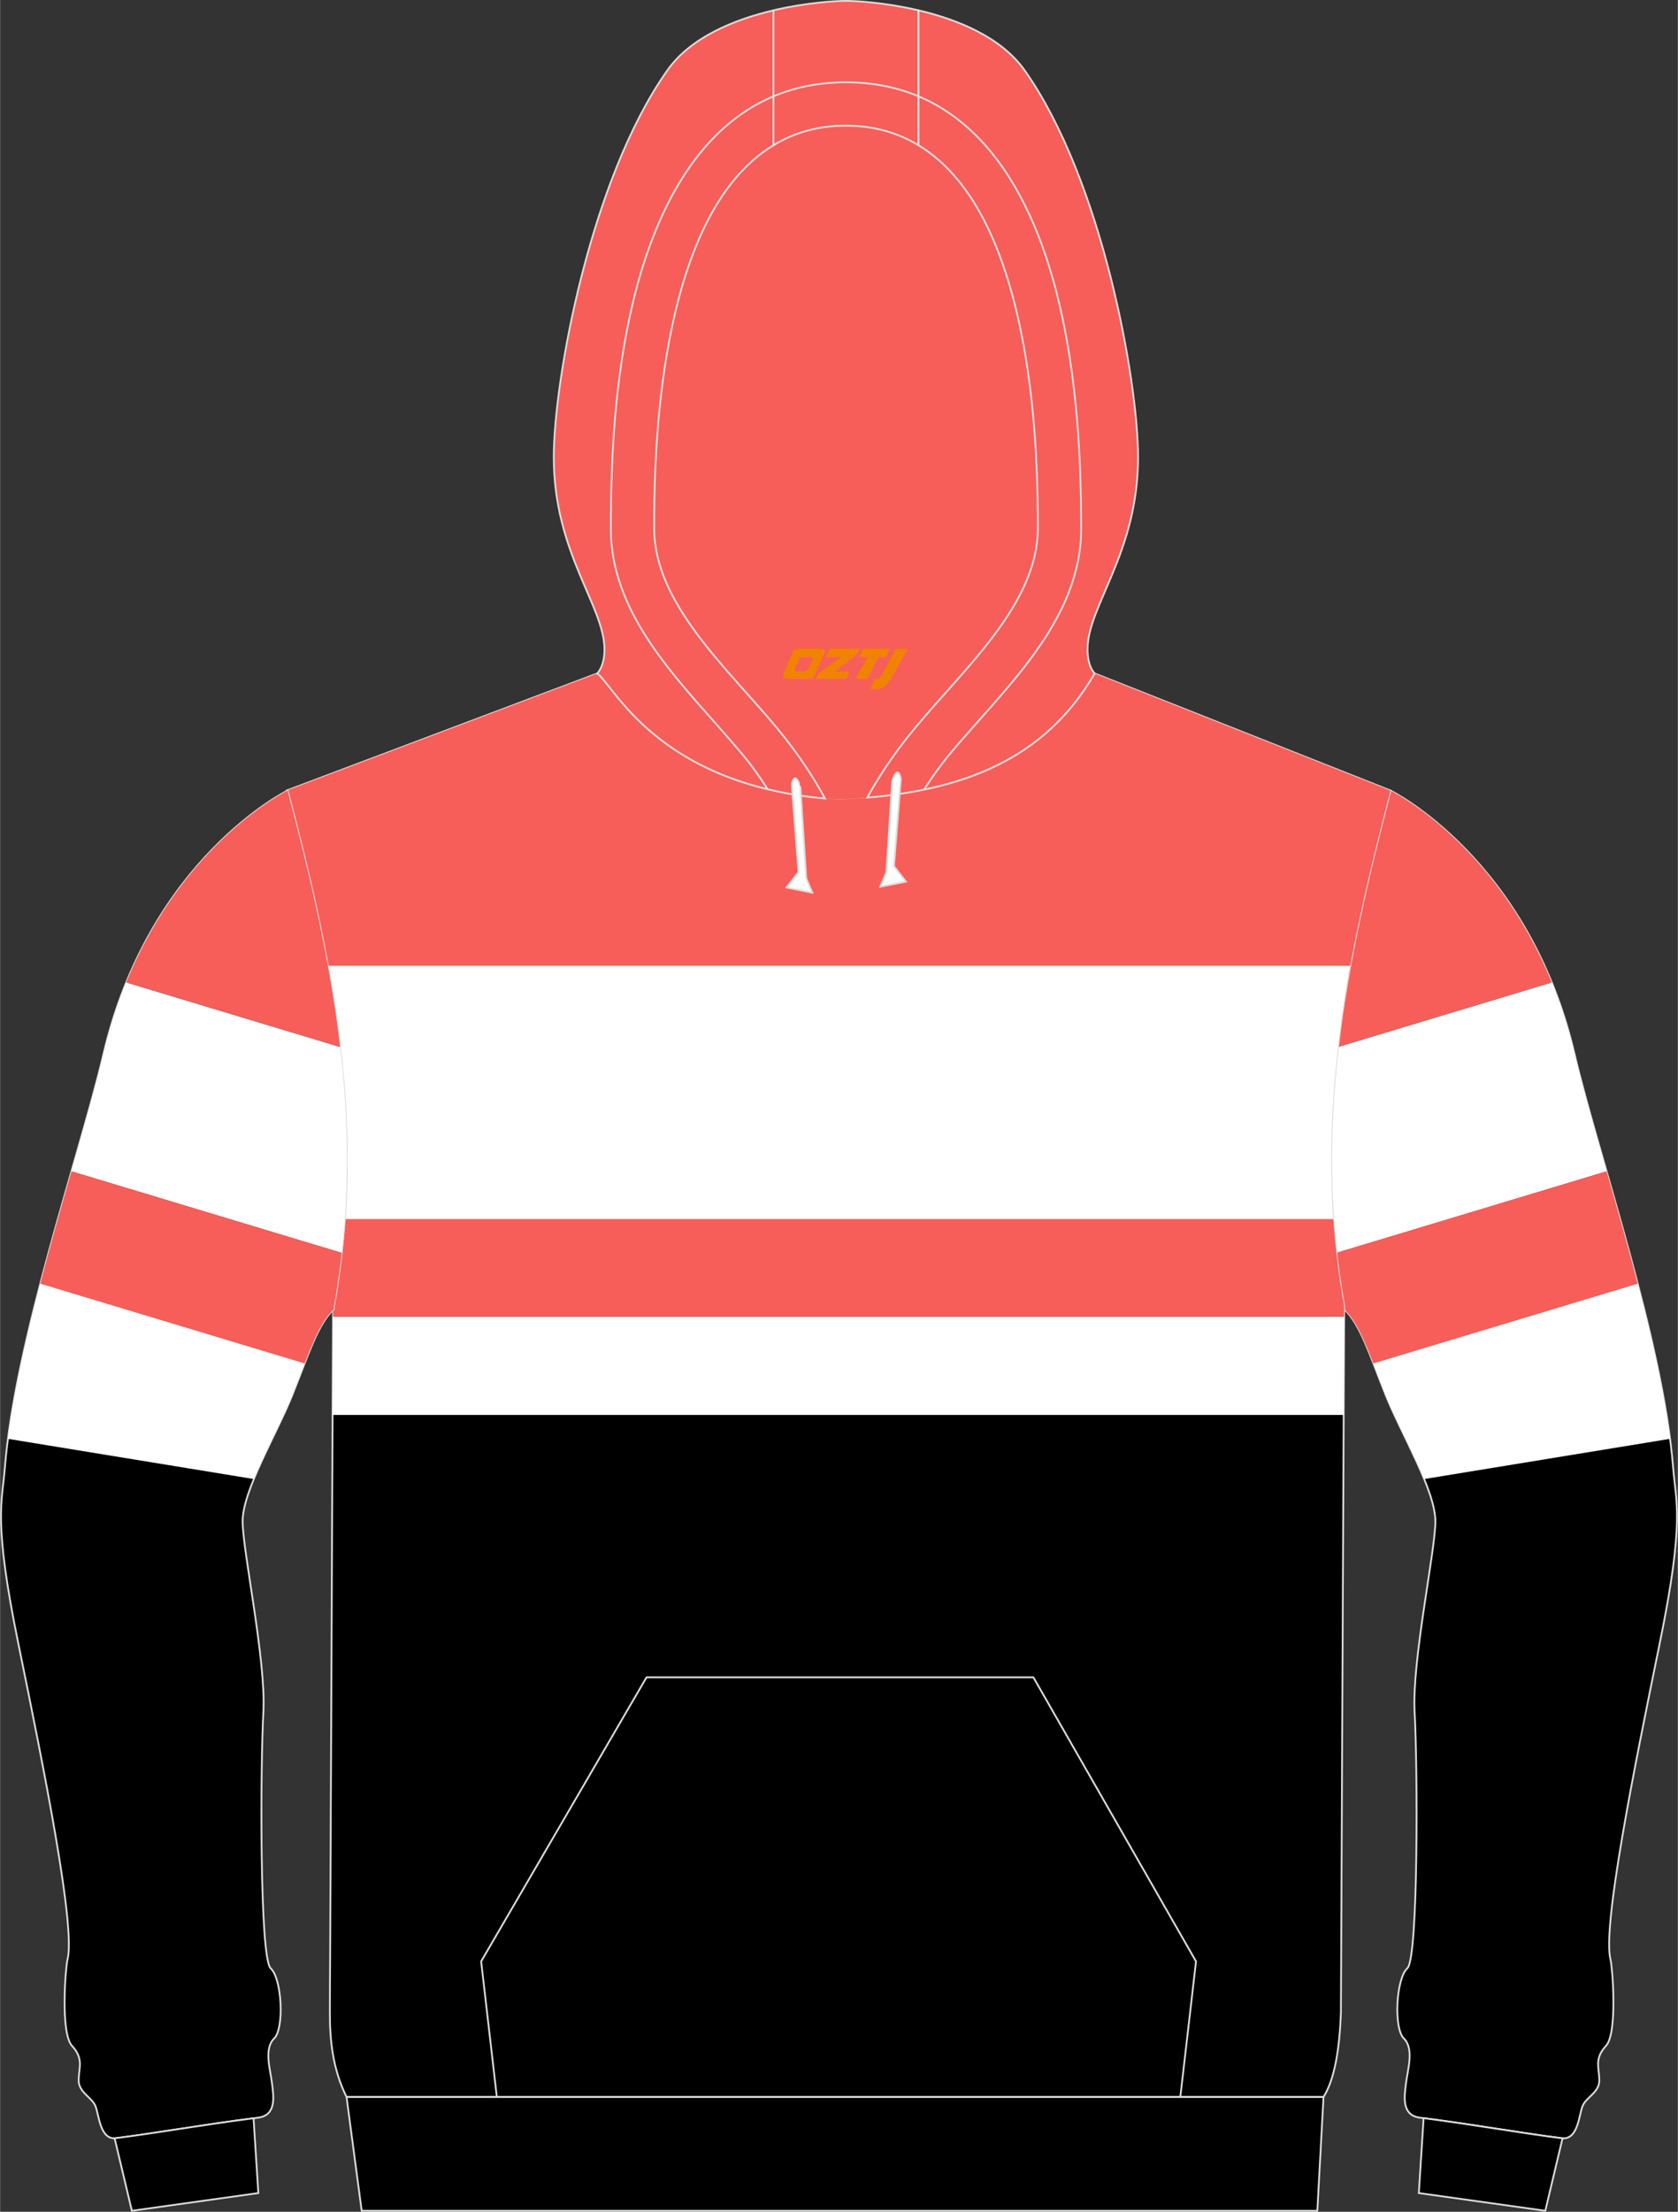
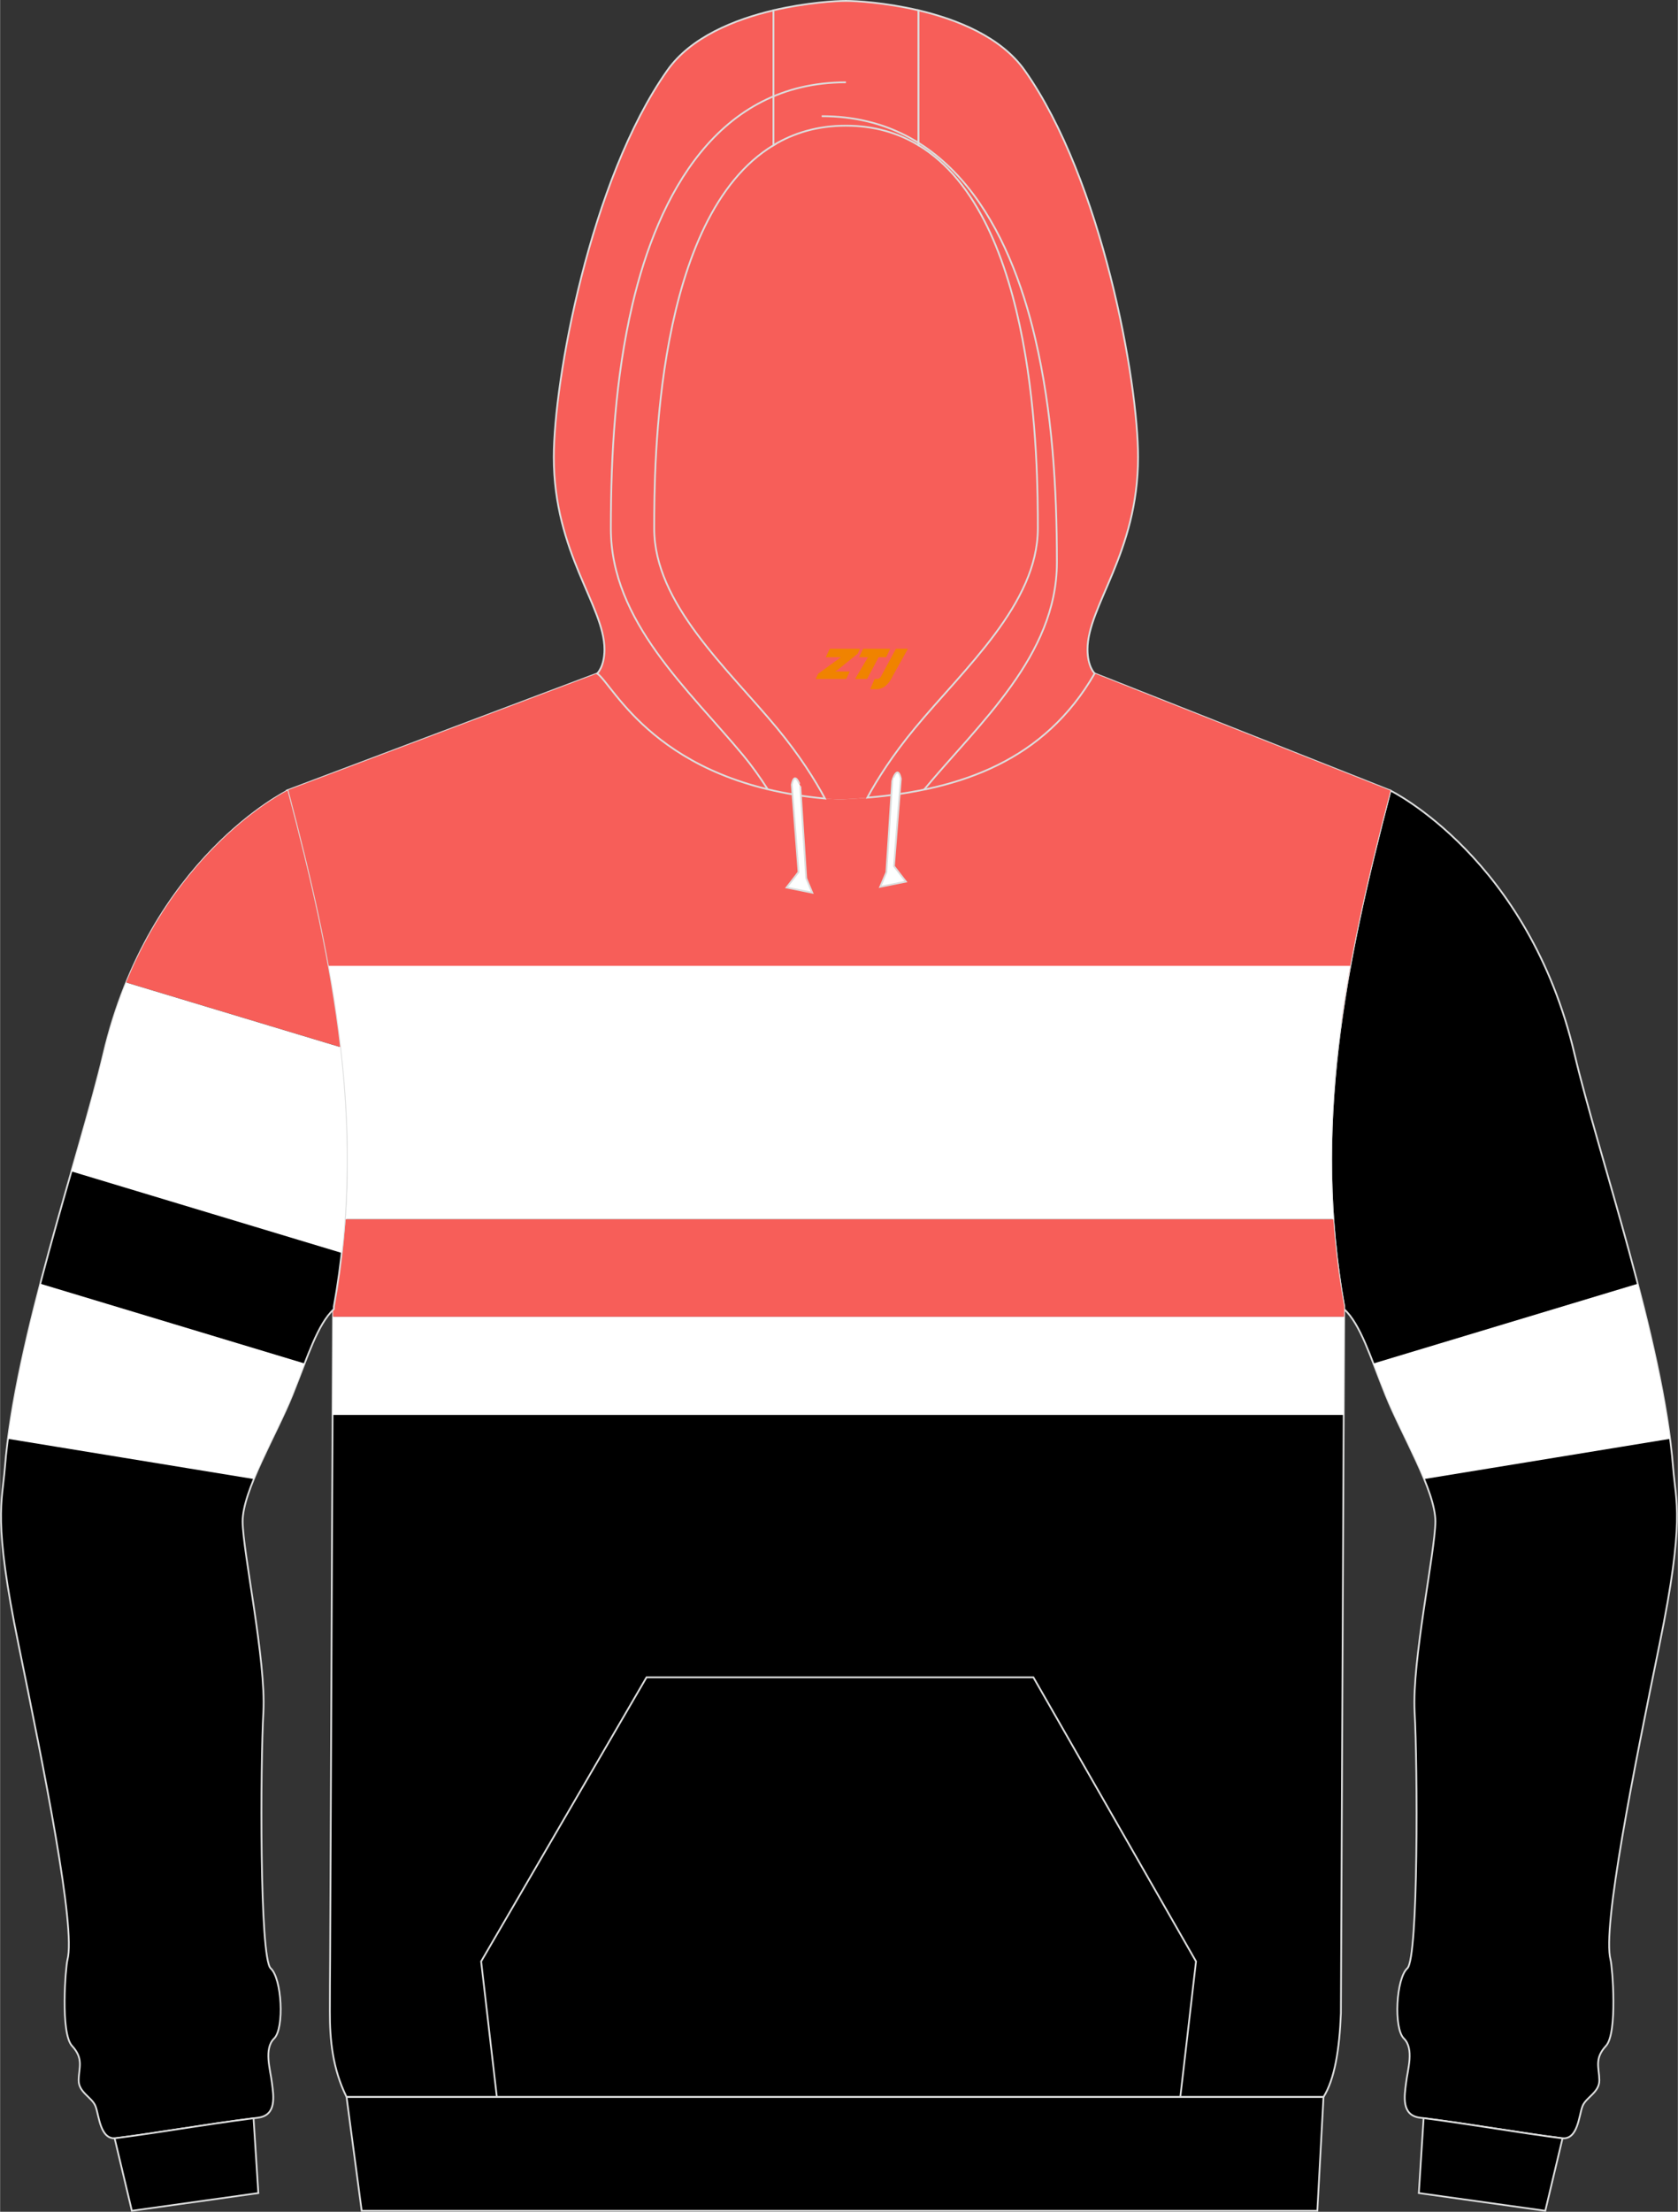
<svg xmlns="http://www.w3.org/2000/svg" version="1.1" id="图层_1" x="0px" y="0px" width="378px" height="498px" viewBox="0 0 378.09 498.19" enable-background="new 0 0 378.09 498.19" xml:space="preserve">
  <rect x="0" y="0" width="378.09" height="498.19" fill="#333333" stroke="none" />
  <g>
    <path fill-rule="evenodd" clip-rule="evenodd" stroke="#DCDDDD" stroke-width="0.4" stroke-miterlimit="22.926" d="M373.96,370.34   c-5.72,27.98-12.97,63.83-11.04,71.11c0.41,1.58,1.64,16.5-1.04,19.38c-2.69,2.91-1.52,4.94-1.49,7.72s-3,3.83-3.79,5.85   c-0.82,2.06-1.01,7.66-4.65,7.22c-9.55-1.2-20.21-3.13-31.98-4.62c-4.27-0.54-3.51-4.91-3.13-7.88c0.35-2.94,1.87-7.66-0.51-9.97   c-2.34-2.34-1.74-13.52,0.79-15.8c2.53-2.31,2.31-46.13,1.64-57.72c-0.63-11.56,4.62-35.97,4.68-42.9   c0.03-6.96-7.62-19.6-11.2-28.52c-3.6-8.96-5.63-15.8-9.36-19.35v-0.57c-7.24-40.15,0-76.68,10.43-116.22   c0,0,31.15,15.26,41.5,59.4c5.41,22.92,19.93,64.37,22.21,93.14C377.63,338.33,379.71,342.33,373.96,370.34L373.96,370.34z" />
    <g>
-       <path fill-rule="evenodd" clip-rule="evenodd" fill="#F75E59" d="M301.48,235.84l48.2-14.54c-12.98-31.78-36.36-43.23-36.36-43.23    C308.11,197.8,303.69,216.78,301.48,235.84z" />
-       <path fill-rule="evenodd" clip-rule="evenodd" fill="#FFFFFF" d="M349.68,221.31l-48.2,14.54c-1.77,15.27-2.13,30.59-0.36,46.37    l60.91-18.37c-2.86-9.99-5.49-19.12-7.21-26.38C353.43,231.58,351.68,226.2,349.68,221.31z" />
-       <path fill-rule="evenodd" clip-rule="evenodd" fill="#F75E59" d="M362.02,263.85l-60.91,18.37c0.45,3.99,1.03,8.02,1.76,12.08    v0.57c2.73,2.6,4.55,6.96,6.75,12.63l59.52-17.95C366.86,280.76,364.36,272.01,362.02,263.85z" />
      <path fill-rule="evenodd" clip-rule="evenodd" fill="#FFFFFF" d="M376.33,324.09l-55.42,9.06c-2.55-6.22-6.42-13.31-8.67-18.93    c-1.02-2.55-1.92-4.92-2.76-7.1l59.56-17.96C372.18,301.17,374.92,313.28,376.33,324.09z" />
    </g>
    <path fill-rule="evenodd" clip-rule="evenodd" stroke="#DCDDDD" stroke-width="0.4" stroke-miterlimit="22.926" d="M64.59,178.07   l69.97-26.37c3.83,2.63,13.92,25.96,54.53,28.4c23.98-1.08,45.2-6.96,57.58-28.4l66.65,26.37c-10.4,39.55-17.68,76.07-10.43,116.22   l-0.74,159.18c-0.32,8.2-1.42,14.88-3.92,18.87H78.07c-3.13-6.33-3.79-12.83-3.76-19.25c0-4.08,0.03-8.2,0.06-12.32l0.66-145.92   C83.41,254.5,74.33,216.13,64.59,178.07L64.59,178.07z" />
    <g>
      <path fill-rule="evenodd" clip-rule="evenodd" fill="#F75E59" d="M302.2,230.35H75.89c-2.58-17.6-6.87-34.97-11.3-52.28l0,0    l69.97-26.37c3.83,2.63,13.92,25.96,54.53,28.4c23.98-1.08,45.2-6.96,57.58-28.4l66.65,26.37    C308.63,195.91,304.57,213.13,302.2,230.35z" />
      <path fill-rule="evenodd" clip-rule="evenodd" fill="#FFFFFF" d="M73.73,217.56h230.52c-3.45,18.95-5.18,37.71-3.82,57.08H77.85    C79.31,255.28,77.29,236.31,73.73,217.56z" />
      <path fill-rule="evenodd" clip-rule="evenodd" fill="#F75E59" d="M77.85,274.65h222.59c0.46,6.47,1.25,13.01,2.45,19.65l-0.01,2.3    H75.02l0.01-1.73C76.43,288.07,77.35,281.34,77.85,274.65z" />
      <polygon fill-rule="evenodd" clip-rule="evenodd" fill="#FFFFFF" points="74.92,318.71 302.77,318.71 302.88,296.6 75.02,296.6       " />
    </g>
    <path fill-rule="evenodd" clip-rule="evenodd" stroke="#DCDDDD" stroke-width="0.4" stroke-miterlimit="22.926" d="M4.13,370.34   c5.72,27.98,12.97,63.83,11.04,71.11c-0.41,1.58-1.64,16.5,1.04,19.38c2.69,2.91,1.52,4.94,1.49,7.72s3,3.83,3.79,5.85   c0.82,2.06,1.01,7.66,4.65,7.22c9.55-1.2,20.21-3.13,31.98-4.62c4.27-0.54,3.51-4.91,3.13-7.88c-0.35-2.94-1.87-7.66,0.51-9.97   c2.34-2.34,1.74-13.52-0.79-15.8c-2.53-2.31-2.31-46.13-1.64-57.72c0.63-11.56-4.62-35.97-4.68-42.9   c-0.03-6.96,7.62-19.6,11.2-28.52c3.6-8.96,5.63-15.8,9.36-19.35v-0.57c7.24-40.15,0-76.68-10.43-116.22c0,0-31.15,15.26-41.5,59.4   c-5.41,22.92-19.93,64.37-22.21,93.14C0.46,338.33-1.62,342.33,4.13,370.34L4.13,370.34z" />
    <g>
      <path fill-rule="evenodd" clip-rule="evenodd" fill="#F75E59" d="M76.61,235.84l-48.2-14.54c12.98-31.78,36.36-43.23,36.36-43.23    C69.99,197.8,74.4,216.78,76.61,235.84z" />
      <path fill-rule="evenodd" clip-rule="evenodd" fill="#FFFFFF" d="M28.42,221.31l48.2,14.54c1.77,15.27,2.13,30.59,0.36,46.37    l-60.91-18.37c2.86-9.99,5.49-19.12,7.21-26.38C24.66,231.58,26.42,226.2,28.42,221.31z" />
-       <path fill-rule="evenodd" clip-rule="evenodd" fill="#F75E59" d="M16.07,263.85l60.91,18.37c-0.45,3.99-1.03,8.02-1.76,12.08v0.57    c-2.73,2.6-4.55,6.96-6.75,12.63L8.95,289.54C11.23,280.76,13.73,272.01,16.07,263.85z" />
      <path fill-rule="evenodd" clip-rule="evenodd" fill="#FFFFFF" d="M1.76,324.09l55.42,9.06c2.55-6.22,6.42-13.31,8.67-18.93    c1.02-2.55,1.92-4.92,2.76-7.1L9.05,289.15C5.91,301.17,3.17,313.28,1.76,324.09z" />
    </g>
    <path fill-rule="evenodd" clip-rule="evenodd" fill="#F75E59" d="M201.34,179.05L201.34,179.05l-0.44,0.06L201.34,179.05   L201.34,179.05z M195.42,179.68c2.28-4.18,5.72-9.62,10.72-15.64c11.13-13.46,27.71-28.05,27.71-44.99   c0-14.44-0.19-70.22-26.92-86.34c-4.58-2.78-9.99-4.4-16.33-4.4c-6.33,0-11.71,1.61-16.33,4.4c-26.7,16.12-26.89,71.9-26.89,86.34   c0,16.94,16.58,31.53,27.71,44.99c5.06,6.11,8.51,11.62,10.78,15.83c1.04,0.09,2.12,0.16,3.19,0.22   C191.25,180,193.34,179.87,195.42,179.68L195.42,179.68L195.42,179.68z M185.86,179.87c-0.35-0.03-0.66-0.06-1.01-0.13   C185.2,179.81,185.52,179.84,185.86,179.87L185.86,179.87L185.86,179.87z M184.28,179.71L184.28,179.71   c-1.48-0.15-2.91-0.34-4.3-0.57l0,0C181.37,179.36,182.79,179.55,184.28,179.71z" />
    <path fill-rule="evenodd" clip-rule="evenodd" stroke="#DCDDDD" stroke-width="0.4" stroke-miterlimit="22.926" d="M348.21,497.97   l-28.5-3.99l1.08-16.88c11.46,1.49,21.83,3.35,31.15,4.53c0.06,0,0.09,0,0.16,0l0,0l0,0L348.21,497.97z" />
    <path fill-rule="evenodd" clip-rule="evenodd" stroke="#DCDDDD" stroke-width="0.4" stroke-miterlimit="22.926" d="M29.69,497.97   l28.5-3.99l-1.08-16.85c-11.46,1.46-21.83,3.32-31.15,4.49c-0.06,0-0.09,0-0.16,0l0,0l0,0L29.69,497.97z" />
    <path fill-rule="evenodd" clip-rule="evenodd" fill="#F75E59" stroke="#DCDDDD" stroke-width="0.4" stroke-miterlimit="22.926" d="   M206.93,2.32c8.76,2.06,18.63,6.01,23.95,13.52c17.46,24.73,25.56,69.94,25.56,87.13c0,21.59-11.39,33.5-11.39,43.31   c0,3.86,1.55,5.35,1.61,5.41c-11.27,19.54-29.89,26.15-51.24,27.98c2.28-4.18,5.72-9.62,10.72-15.64   c11.13-13.46,27.71-28.05,27.71-44.99c0-14.44-0.19-70.22-26.92-86.34L206.93,2.32L206.93,2.32L206.93,2.32z M174.29,32.71   c-26.7,16.12-26.89,71.9-26.89,86.34c0,16.94,16.58,31.53,27.71,44.99c5.06,6.11,8.51,11.62,10.78,15.83   c-37.93-3.45-47.61-25.61-51.34-28.17c0,0,1.64-1.49,1.64-5.41c0-9.81-11.42-21.72-11.42-43.31c0-17.19,8.13-62.4,25.59-87.13   c5.28-7.5,15.19-11.47,23.91-13.52v30.38C174.28,32.71,174.29,32.71,174.29,32.71z" />
    <path fill-rule="evenodd" clip-rule="evenodd" fill="#F75E59" stroke="#DCDDDD" stroke-width="0.4" stroke-miterlimit="22.926" d="   M206.93,2.32v30.39c-4.58-2.78-9.99-4.4-16.33-4.4c-6.33,0-11.71,1.61-16.33,4.4V2.32c7.46-1.74,14.08-2.12,16.33-2.12   C192.89,0.2,199.5,0.58,206.93,2.32L206.93,2.32z" />
    <path fill-rule="evenodd" clip-rule="evenodd" fill="#FDFFFF" stroke="#DCDDDD" stroke-width="0.4" stroke-miterlimit="22.926" d="   M202.98,175.41l-1.55,19.69l2.69,3.48l-5.79,1.17l1.39-3.26l1.33-20.67C201.05,175.82,202.25,171.99,202.98,175.41L202.98,175.41z" />
    <path fill-rule="evenodd" clip-rule="evenodd" fill="#FDFFFF" stroke="#DCDDDD" stroke-width="0.4" stroke-miterlimit="22.926" d="   M178.4,176.74l1.52,19.69l-2.69,3.48l5.79,1.17l-1.36-3.26l-1.33-20.71C180.33,177.12,179.1,173.29,178.4,176.74L178.4,176.74z" />
    <polygon fill-rule="evenodd" clip-rule="evenodd" stroke="#DCDDDD" stroke-width="0.4" stroke-miterlimit="22.926" points="   78.07,472.35 298.23,472.35 296.84,497.97 81.48,497.97  " />
-     <path fill="none" stroke="#DCDDDD" stroke-width="0.4" stroke-miterlimit="22.926" d="M172.96,177.75   c-1.77-2.75-3.6-5.32-5.41-7.5c-12.34-14.92-29.92-30.2-29.92-51.19c0-16.85,1.01-33.94,4.84-50.37   c5.79-24.76,19.23-50.15,48.14-50.15 M208.2,177.88c1.77-2.78,3.67-5.41,5.47-7.63c12.37-14.92,29.95-30.2,29.95-51.19   c0-16.85-1.04-33.94-4.87-50.37c-5.75-24.76-19.2-50.15-48.14-50.15" />
+     <path fill="none" stroke="#DCDDDD" stroke-width="0.4" stroke-miterlimit="22.926" d="M172.96,177.75   c-1.77-2.75-3.6-5.32-5.41-7.5c-12.34-14.92-29.92-30.2-29.92-51.19c0-16.85,1.01-33.94,4.84-50.37   c5.79-24.76,19.23-50.15,48.14-50.15 M208.2,177.88c12.37-14.92,29.95-30.2,29.95-51.19   c0-16.85-1.04-33.94-4.87-50.37c-5.75-24.76-19.2-50.15-48.14-50.15" />
    <polyline fill="none" stroke="#DCDDDD" stroke-width="0.4" stroke-miterlimit="22.926" points="111.94,472.35 108.4,441.8    145.67,377.81 232.85,377.81 269.5,441.8 265.96,472.35  " />
  </g>
  <g>
    <path fill="#F08300" d="M201.87,146.14l-3.4,6.3c-0.2,0.3-0.5,0.5-0.8,0.5h-0.6l-1,2.3h1.2c2,0.1,3.2-1.5,3.9-3L204.57,146.14h-2.5L201.87,146.14z" />
    <polygon fill="#F08300" points="194.67,146.14 ,200.57,146.14 ,199.67,148.04 ,197.97,148.04 ,195.37,152.94 ,192.67,152.94 ,195.57,148.04 ,193.57,148.04 ,194.47,146.14" />
    <polygon fill="#F08300" points="188.67,151.24 ,188.17,151.24 ,188.67,150.94 ,193.27,147.24 ,193.77,146.14 ,186.97,146.14 ,186.67,146.74 ,186.07,148.04 ,188.87,148.04 ,189.47,148.04 ,184.37,151.74    ,183.77,152.94 ,190.37,152.94 ,190.67,152.94 ,191.47,151.24" />
-     <path fill="#F08300" d="M185.17,146.14H179.87C179.37,146.14,178.87,146.44,178.67,146.84L176.57,151.64C176.27,152.24,176.67,152.94,177.37,152.94h5.2c0.4,0,0.7-0.2,0.9-0.6L185.77,147.14C185.97,146.64,185.67,146.14,185.17,146.14z M183.07,148.64L181.97,150.84C181.77,151.14,181.47,151.24,181.37,151.24l-1.8,0C179.37,151.24,178.97,151.14,179.17,150.54l1-2.1c0.1-0.3,0.4-0.4,0.7-0.4h1.9   C182.97,148.04,183.17,148.34,183.07,148.64z" />
  </g>
</svg>